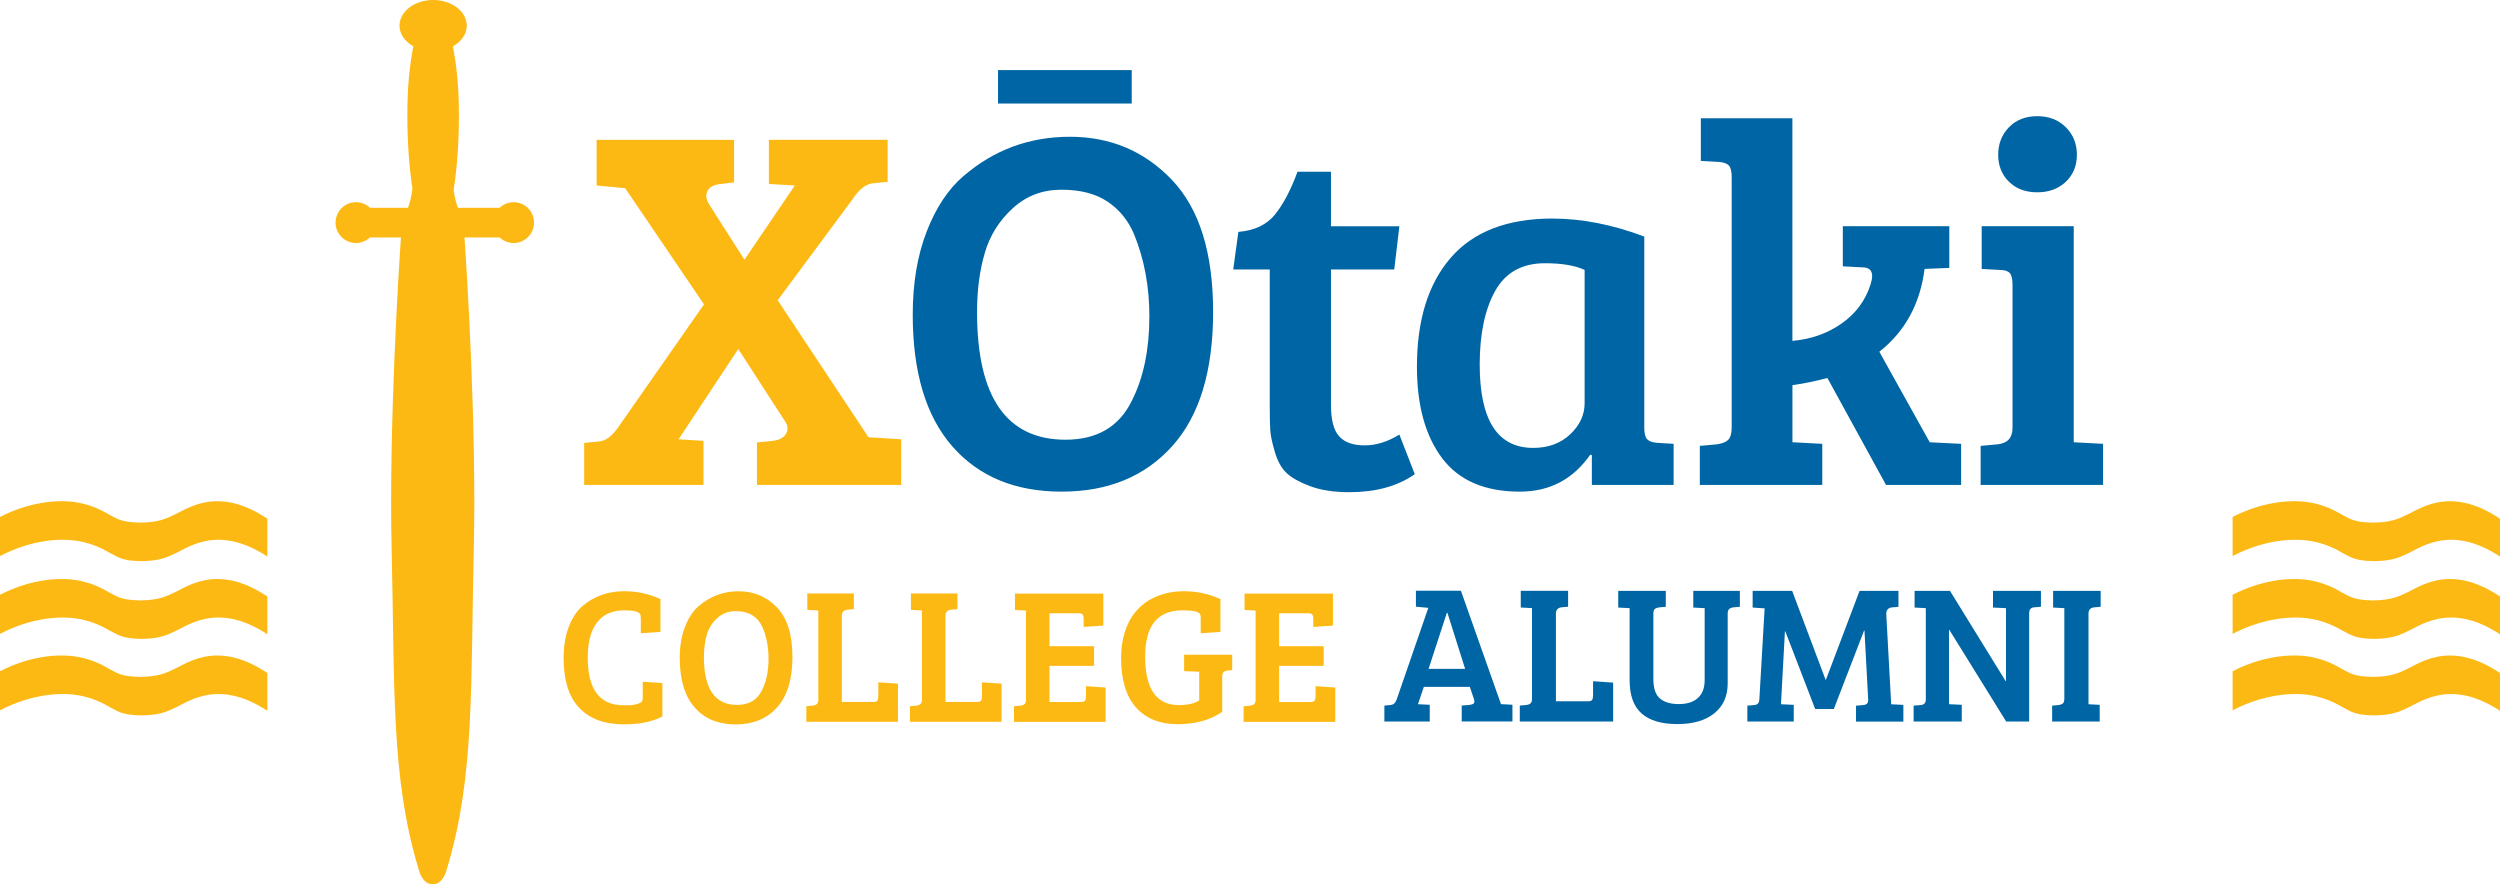
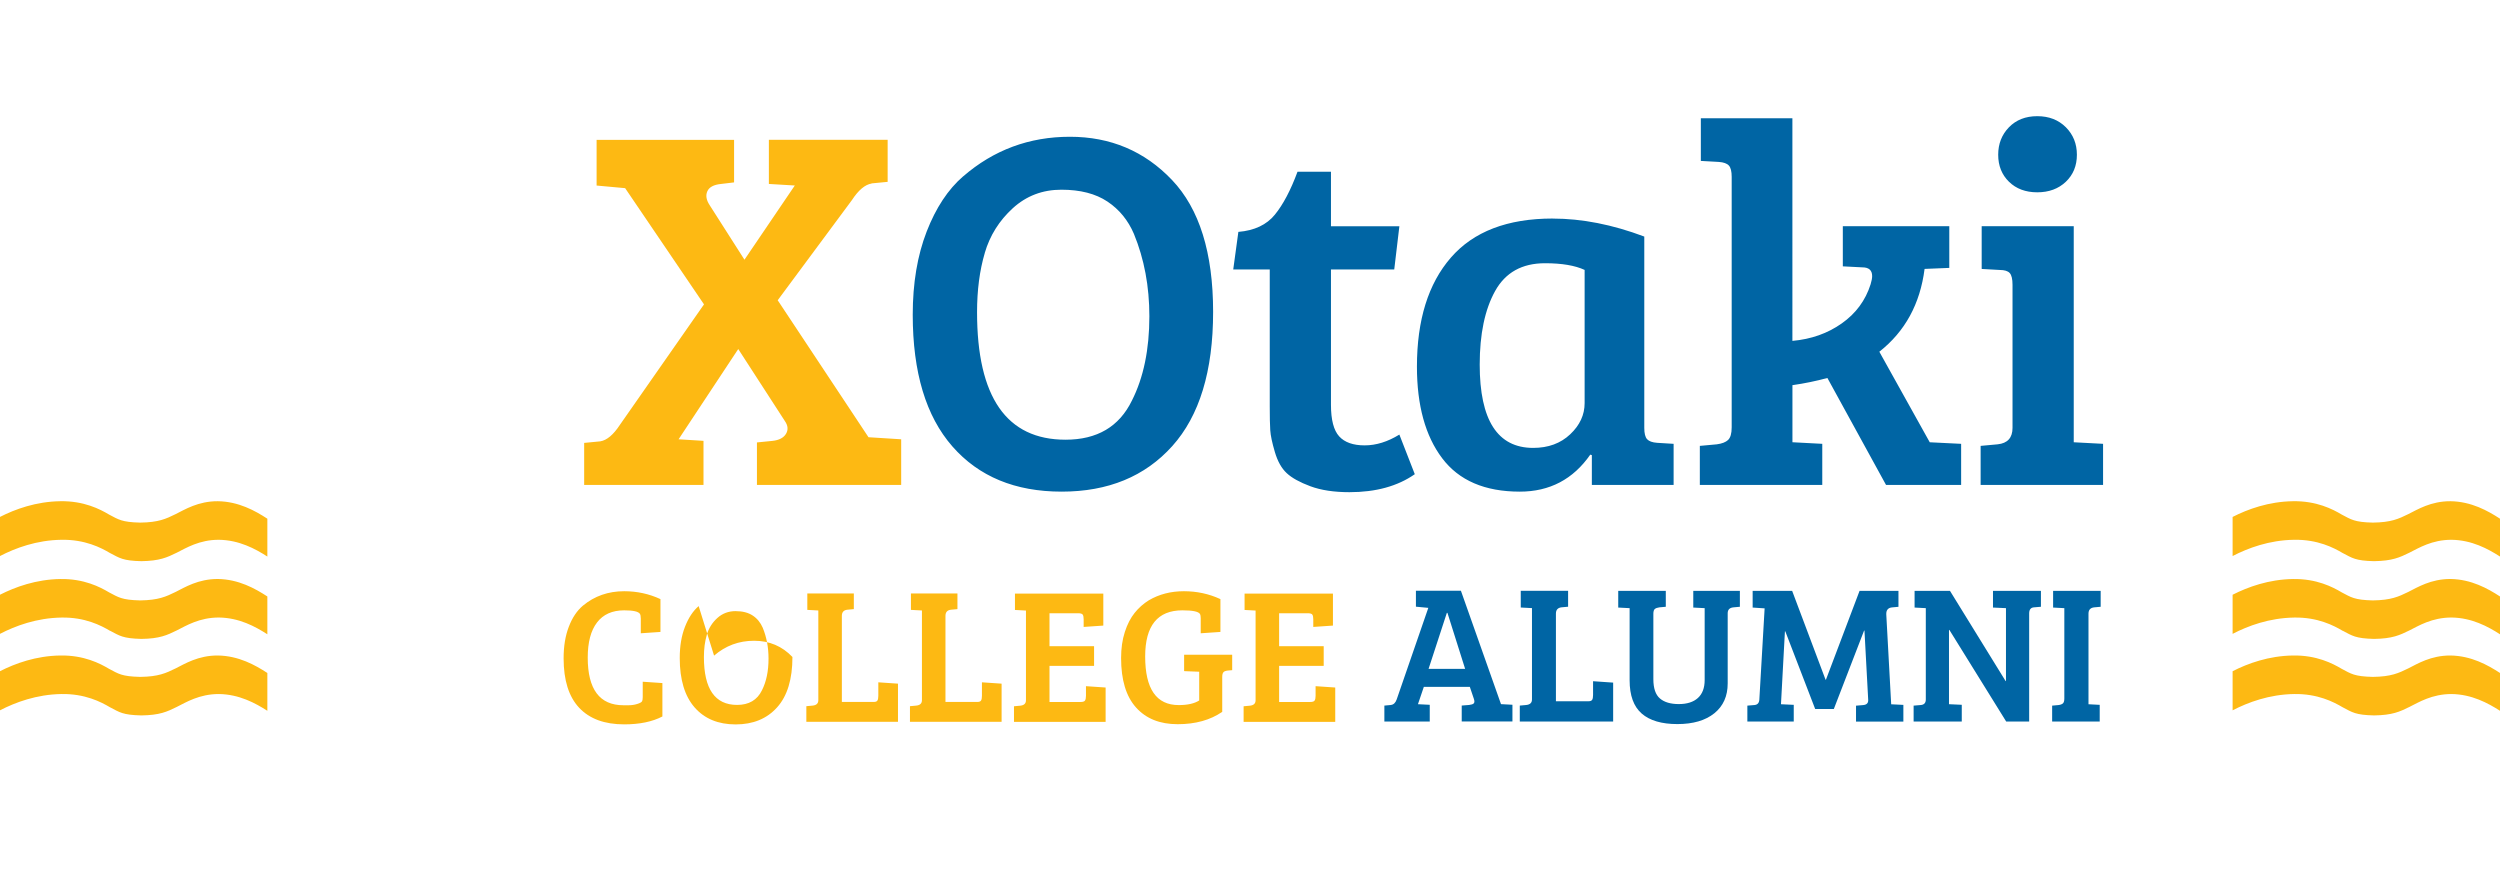
<svg xmlns="http://www.w3.org/2000/svg" id="Layer_1" data-name="Layer 1" viewBox="0 0 595 210.47">
  <defs>
    <style>
      .cls-1 {
        fill: none;
      }

      .cls-2 {
        clip-path: url(#clippath-1);
      }

      .cls-3 {
        fill: #0065a4;
      }

      .cls-4 {
        fill: #fdb913;
      }

      .cls-5 {
        clip-path: url(#clippath);
      }
    </style>
    <clipPath id="clippath">
      <rect class="cls-1" width="595" height="210.47" />
    </clipPath>
    <clipPath id="clippath-1">
      <rect class="cls-1" width="595" height="210.47" />
    </clipPath>
  </defs>
  <g class="cls-5">
    <path class="cls-4" d="M557.59,168.35c2.25,1.18,3.01,1.82,7.42,1.92,4.37-.05,6.14-.89,8.43-2.02,2.18-1.08,5.37-3.08,10.04-3.07,4.8.07,8.63,2.14,11.52,3.99v-9c-2.92-1.9-6.84-4.09-11.79-4.16-4.67-.02-7.86,1.98-10.04,3.07-2.3,1.12-4.07,1.97-8.44,2.02-4.41-.1-5.17-.74-7.41-1.92-2.15-1.28-5.99-3.27-11.6-3.17-5.75.08-10.72,1.88-14.36,3.74v9.31c3.66-1.9,8.73-3.79,14.63-3.88,5.6-.1,9.44,1.89,11.59,3.17" />
    <path class="cls-4" d="M26.22,168.35c2.25,1.18,3.01,1.82,7.42,1.92,4.37-.05,6.14-.89,8.43-2.02,2.18-1.08,5.37-3.08,10.04-3.07,4.8.07,8.63,2.14,11.52,3.99v-9c-2.92-1.9-6.84-4.09-11.79-4.16-4.67-.02-7.86,1.98-10.04,3.07-2.3,1.12-4.07,1.97-8.44,2.02-4.41-.1-5.17-.74-7.41-1.92-2.15-1.28-5.99-3.27-11.6-3.17-5.75.08-10.72,1.88-14.36,3.74v9.31c3.66-1.9,8.73-3.79,14.63-3.88,5.6-.1,9.44,1.89,11.59,3.17" />
    <path class="cls-4" d="M557.59,131.64c2.25,1.17,3.01,1.82,7.42,1.92,4.37-.06,6.14-.9,8.43-2.02,2.18-1.09,5.37-3.09,10.04-3.07,4.8.07,8.63,2.13,11.52,3.99v-9.01c-2.92-1.9-6.84-4.09-11.79-4.16-4.67-.02-7.86,1.99-10.04,3.07-2.3,1.13-4.07,1.97-8.44,2.02-4.41-.1-5.17-.75-7.41-1.92-2.15-1.28-5.99-3.27-11.6-3.17-5.75.08-10.72,1.88-14.36,3.74v9.31c3.66-1.9,8.73-3.79,14.63-3.87,5.6-.1,9.44,1.89,11.59,3.17" />
    <path class="cls-4" d="M26.22,131.64c2.25,1.17,3.01,1.82,7.42,1.92,4.37-.06,6.14-.9,8.43-2.02,2.18-1.09,5.37-3.09,10.04-3.07,4.8.07,8.63,2.13,11.52,3.99v-9.01c-2.92-1.9-6.84-4.09-11.79-4.16-4.67-.02-7.86,1.99-10.04,3.07-2.3,1.13-4.07,1.97-8.44,2.02-4.41-.1-5.17-.75-7.41-1.92-2.15-1.28-5.99-3.27-11.6-3.17-5.75.08-10.72,1.88-14.36,3.74v9.31c3.66-1.9,8.73-3.79,14.63-3.87,5.6-.1,9.44,1.89,11.59,3.17" />
    <path class="cls-4" d="M557.59,150.13c2.25,1.18,3.01,1.82,7.42,1.93,4.37-.05,6.14-.9,8.43-2.02,2.18-1.09,5.37-3.08,10.04-3.07,4.8.06,8.63,2.13,11.52,3.99v-9c-2.92-1.9-6.84-4.09-11.79-4.16-4.67-.01-7.86,1.99-10.04,3.08-2.3,1.12-4.07,1.96-8.44,2.02-4.41-.11-5.17-.75-7.41-1.92-2.15-1.28-5.99-3.27-11.6-3.17-5.75.08-10.72,1.89-14.36,3.74v9.31c3.66-1.9,8.73-3.79,14.63-3.88,5.6-.11,9.44,1.89,11.59,3.17" />
    <path class="cls-4" d="M26.22,150.13c2.25,1.18,3.01,1.82,7.42,1.93,4.37-.05,6.14-.9,8.43-2.02,2.18-1.09,5.37-3.08,10.04-3.07,4.8.06,8.63,2.13,11.52,3.99v-9c-2.92-1.9-6.84-4.09-11.79-4.16-4.67-.01-7.86,1.99-10.04,3.08-2.3,1.12-4.07,1.96-8.44,2.02-4.41-.11-5.17-.75-7.41-1.92-2.15-1.28-5.99-3.27-11.6-3.17-5.75.08-10.72,1.89-14.36,3.74v9.31c3.66-1.9,8.73-3.79,14.63-3.88,5.6-.11,9.44,1.89,11.59,3.17" />
-     <path class="cls-4" d="M84.73,48.12c1.29,0,2.46.51,3.33,1.33h9.04c.37-.99.8-2.49,1.06-4.59-.76-4.86-1.21-10.85-1.21-17.36,0-7.07.53-11.62,1.41-16.49-1.98-1.11-3.28-2.89-3.28-4.9C95.09,2.73,98.67,0,103.09,0s8,2.73,8,6.11c0,2.02-1.3,3.79-3.28,4.9.88,4.96,1.41,9.42,1.41,16.49,0,6.66-.47,12.78-1.26,17.7.27,1.93.67,3.32,1.02,4.25h9.93c.87-.82,2.04-1.33,3.33-1.33,2.68,0,4.86,2.18,4.86,4.86s-2.18,4.86-4.86,4.86c-1.29,0-2.46-.51-3.33-1.33h-8.36c.51,7.41,2.9,44.78,2.21,74.22-.76,32.32.23,54.21-6.36,75.93-.1.33-.21.67-.31,1.01,0,0-.86,2.8-3.09,2.8h-.03c-2.22,0-3.09-2.8-3.09-2.8-.11-.33-.21-.67-.31-1.01-6.58-21.72-5.6-43.6-6.36-75.93-.69-29.44,1.71-66.81,2.21-74.22h-7.37c-.87.82-2.04,1.33-3.33,1.33-2.69,0-4.86-2.18-4.86-4.86s2.18-4.86,4.86-4.86" />
    <path class="cls-3" d="M490.98,167.4c-.22.2-.56.34-1.03.4l-1.54.14v3.79h11.32v-3.98l-2.67-.14v-21.56c0-.9.45-1.4,1.36-1.5l1.54-.14v-3.79h-11.32v3.98l2.67.14v21.51c0,.56-.11.94-.33,1.15M466.9,171.72v-3.98l-3.04-.14v-17.68h.09l13.52,21.8h5.47v-25.72c0-.9.37-1.39,1.12-1.45l1.68-.14v-3.79h-11.41v3.98l3.09.14v17.35h-.09l-13.24-21.47h-8.42v3.98l2.67.14v21.75c0,.81-.41,1.25-1.22,1.31l-1.68.14v3.79h11.46ZM417.13,140.62v3.98l2.85.19-1.26,21.75c-.06.78-.45,1.2-1.17,1.26l-1.68.14v3.79h11.04v-3.98l-3.04-.14.94-17.35h.09l7.11,18.48h4.44l7.2-18.66h.09l.89,16.51c.03.75-.37,1.15-1.22,1.22l-1.68.14v3.79h11.27v-3.98l-2.9-.14-1.17-21.42c-.03-1,.42-1.54,1.36-1.64l1.54-.14v-3.79h-9.26l-8,21.14h-.09l-7.95-21.14h-9.4ZM393.84,144.95c.22-.2.58-.33,1.08-.4l1.54-.14v-3.79h-11.32v3.98l2.71.14v17.16c0,3.62.96,6.26,2.88,7.93,1.92,1.67,4.75,2.5,8.49,2.5s6.67-.86,8.79-2.57c2.12-1.71,3.18-4.08,3.18-7.11v-16.7c0-.84.45-1.31,1.36-1.4l1.54-.14v-3.79h-11.09v3.98l2.71.14v17.12c0,1.87-.54,3.29-1.61,4.26s-2.59,1.45-4.54,1.45-3.45-.44-4.49-1.33c-1.05-.89-1.57-2.42-1.57-4.61v-15.53c0-.56.11-.94.33-1.15M383.92,162.46l-4.77-.33v3.27c0,.53-.07.91-.21,1.15-.14.23-.43.35-.87.35h-7.76v-20.86c0-.9.45-1.4,1.36-1.5l1.54-.14v-3.79h-11.27v3.98l2.67.14v21.75c0,.78-.45,1.21-1.36,1.31l-1.54.14v3.79h22.22v-9.26ZM344.49,145.86l4.21,13.33h-8.7l4.35-13.33h.14ZM331.02,167.79l-1.54.14v3.79h10.8v-3.98l-2.81-.14,1.4-4.12h10.95l.98,2.9c.16.5.14.84-.05,1.03-.19.19-.55.31-1.08.37l-1.78.14v3.79h12.07v-3.98l-2.67-.14h-.05l-9.54-26.99h-10.71v3.79l2.95.28-7.53,21.8c-.28.81-.75,1.25-1.4,1.31" />
-     <path class="cls-4" d="M317.79,163.63l-4.68-.32v2.3c0,.52-.08.89-.23,1.12-.15.23-.5.34-1.06.34h-7.39v-8.59h10.61v-4.68h-10.61v-7.85h6.8c.58,0,.95.11,1.1.32.15.21.23.58.23,1.1v1.84l4.68-.32v-7.62h-21.03v3.9l2.62.14v21.35c0,.77-.44,1.19-1.33,1.29l-1.52.14v3.72h21.81v-8.17ZM291.17,159.98c.2-.2.54-.33,1.03-.39l1.06-.09v-3.67h-11.44v3.9l3.54.14h.05v6.84c-1.13.73-2.76,1.1-4.87,1.1-5.33,0-7.99-3.86-7.99-11.57,0-7.32,2.95-10.98,8.86-10.98,2.45,0,3.84.29,4.18.87.12.21.18.55.18,1.01v3.58l4.69-.32v-7.81c-2.7-1.25-5.6-1.88-8.7-1.88s-5.89.72-8.34,2.16c-1.29.8-2.41,1.79-3.37,2.99-.96,1.19-1.75,2.71-2.34,4.55-.6,1.84-.89,3.9-.89,6.2,0,5.21,1.18,9.13,3.56,11.78s5.67,3.97,9.9,3.97,7.76-.98,10.61-2.94v-8.31c0-.55.1-.93.3-1.13M263.14,163.63l-4.68-.32v2.3c0,.52-.08.89-.23,1.12-.15.23-.5.34-1.06.34h-7.39v-8.59h10.61v-4.68h-10.61v-7.85h6.8c.58,0,.95.11,1.1.32.15.21.23.58.23,1.1v1.84l4.68-.32v-7.62h-21.03v3.9l2.62.14v21.35c0,.77-.44,1.19-1.33,1.29l-1.52.14v3.72h21.81v-8.17ZM238.38,162.71l-4.68-.32v3.21c0,.52-.07.89-.21,1.12-.14.23-.42.34-.85.34h-7.62v-20.48c0-.89.44-1.38,1.33-1.47l1.52-.14v-3.72h-11.07v3.9l2.62.14v21.35c0,.77-.44,1.19-1.33,1.29l-1.52.14v3.72h21.81v-9.09ZM213.72,162.71l-4.68-.32v3.21c0,.52-.07.89-.21,1.12-.14.23-.42.34-.85.34h-7.62v-20.48c0-.89.44-1.38,1.33-1.47l1.52-.14v-3.72h-11.07v3.9l2.62.14v21.35c0,.77-.44,1.19-1.33,1.29l-1.52.14v3.72h21.81v-9.09ZM168.21,151.09c.46-1.56,1.29-2.89,2.5-3.99,1.21-1.1,2.66-1.65,4.34-1.65s3.05.35,4.11,1.06c1.06.7,1.84,1.67,2.37,2.89.92,2.24,1.38,4.68,1.38,7.35,0,2.97-.52,5.48-1.56,7.53-1.13,2.33-3.11,3.49-5.92,3.49-5.27,0-7.9-3.8-7.9-11.39,0-1.96.23-3.72.69-5.28M166.28,144.25c-1.35,1.16-2.43,2.81-3.26,4.94-.83,2.13-1.24,4.6-1.24,7.42,0,5.14,1.18,9.06,3.54,11.76,2.36,2.69,5.61,4.04,9.76,4.04s7.44-1.35,9.87-4.06c2.44-2.71,3.65-6.7,3.65-11.99s-1.22-9.21-3.67-11.78c-2.45-2.57-5.49-3.86-9.12-3.86s-6.8,1.18-9.53,3.54M152.51,147.14v3.58l4.68-.32v-7.81c-2.69-1.25-5.57-1.88-8.63-1.88-3.8,0-7.07,1.15-9.83,3.44-1.41,1.19-2.53,2.86-3.35,5.01-.83,2.14-1.24,4.65-1.24,7.53,0,5.21,1.23,9.12,3.7,11.76,2.47,2.63,6.04,3.95,10.72,3.95,3.67,0,6.7-.63,9.09-1.88v-7.95l-4.68-.32v3.67c0,.46-.06.8-.18,1.01s-.5.42-1.15.62c-.64.2-1.33.3-2.04.3h-1.22c-5.66,0-8.5-3.78-8.5-11.34,0-3.64.73-6.43,2.21-8.36,1.47-1.93,3.63-2.89,6.47-2.89,2.17,0,3.43.29,3.76.87.12.21.18.55.18,1.01" />
+     <path class="cls-4" d="M317.79,163.63l-4.68-.32v2.3c0,.52-.08.89-.23,1.12-.15.23-.5.34-1.06.34h-7.39v-8.59h10.61v-4.68h-10.61v-7.85h6.8c.58,0,.95.11,1.1.32.15.21.23.58.23,1.1v1.84l4.68-.32v-7.62h-21.03v3.9l2.62.14v21.35c0,.77-.44,1.19-1.33,1.29l-1.52.14v3.72h21.81v-8.17ZM291.17,159.98c.2-.2.54-.33,1.03-.39l1.06-.09v-3.67h-11.44v3.9l3.54.14h.05v6.84c-1.13.73-2.76,1.1-4.87,1.1-5.33,0-7.99-3.86-7.99-11.57,0-7.32,2.95-10.98,8.86-10.98,2.45,0,3.84.29,4.18.87.12.21.18.55.18,1.01v3.58l4.69-.32v-7.81c-2.7-1.25-5.6-1.88-8.7-1.88s-5.89.72-8.34,2.16c-1.29.8-2.41,1.79-3.37,2.99-.96,1.19-1.75,2.71-2.34,4.55-.6,1.84-.89,3.9-.89,6.2,0,5.21,1.18,9.13,3.56,11.78s5.67,3.97,9.9,3.97,7.76-.98,10.61-2.94v-8.31c0-.55.1-.93.3-1.13M263.14,163.63l-4.68-.32v2.3c0,.52-.08.89-.23,1.12-.15.23-.5.34-1.06.34h-7.39v-8.59h10.61v-4.68h-10.61v-7.85h6.8c.58,0,.95.11,1.1.32.15.21.23.58.23,1.1v1.84l4.68-.32v-7.62h-21.03v3.9l2.62.14v21.35c0,.77-.44,1.19-1.33,1.29l-1.52.14v3.72h21.81v-8.17ZM238.38,162.71l-4.68-.32v3.21c0,.52-.07.89-.21,1.12-.14.23-.42.34-.85.34h-7.62v-20.48c0-.89.44-1.38,1.33-1.47l1.52-.14v-3.72h-11.07v3.9l2.62.14v21.35c0,.77-.44,1.19-1.33,1.29l-1.52.14v3.72h21.81v-9.09ZM213.72,162.71l-4.68-.32v3.21c0,.52-.07.89-.21,1.12-.14.23-.42.34-.85.34h-7.62v-20.48c0-.89.44-1.38,1.33-1.47l1.52-.14v-3.72h-11.07v3.9l2.62.14v21.35c0,.77-.44,1.19-1.33,1.29l-1.52.14v3.72h21.81v-9.09ZM168.21,151.09c.46-1.56,1.29-2.89,2.5-3.99,1.21-1.1,2.66-1.65,4.34-1.65s3.05.35,4.11,1.06c1.06.7,1.84,1.67,2.37,2.89.92,2.24,1.38,4.68,1.38,7.35,0,2.97-.52,5.48-1.56,7.53-1.13,2.33-3.11,3.49-5.92,3.49-5.27,0-7.9-3.8-7.9-11.39,0-1.96.23-3.72.69-5.28M166.28,144.25c-1.35,1.16-2.43,2.81-3.26,4.94-.83,2.13-1.24,4.6-1.24,7.42,0,5.14,1.18,9.06,3.54,11.76,2.36,2.69,5.61,4.04,9.76,4.04s7.44-1.35,9.87-4.06c2.44-2.71,3.65-6.7,3.65-11.99c-2.45-2.57-5.49-3.86-9.12-3.86s-6.8,1.18-9.53,3.54M152.51,147.14v3.58l4.68-.32v-7.81c-2.69-1.25-5.57-1.88-8.63-1.88-3.8,0-7.07,1.15-9.83,3.44-1.41,1.19-2.53,2.86-3.35,5.01-.83,2.14-1.24,4.65-1.24,7.53,0,5.21,1.23,9.12,3.7,11.76,2.47,2.63,6.04,3.95,10.72,3.95,3.67,0,6.7-.63,9.09-1.88v-7.95l-4.68-.32v3.67c0,.46-.06.8-.18,1.01s-.5.42-1.15.62c-.64.2-1.33.3-2.04.3h-1.22c-5.66,0-8.5-3.78-8.5-11.34,0-3.64.73-6.43,2.21-8.36,1.47-1.93,3.63-2.89,6.47-2.89,2.17,0,3.43.29,3.76.87.12.21.18.55.18,1.01" />
    <path class="cls-4" d="M207.43,43.65l3.83-.37v-10h-28.27v10.5l6.17.37-11.98,17.66-8.27-12.96c-.82-1.24-1.01-2.35-.56-3.34.45-.99,1.54-1.56,3.27-1.73l3.09-.37v-10.12h-32.72v10.87l6.79.62,18.77,27.66-20,28.65c-1.56,2.39-3.13,3.7-4.69,3.95l-3.83.37v10h28.4v-10.49l-5.93-.37,14.2-21.48,11.11,17.16c.74,1.07.82,2.08.25,3.03-.58.95-1.65,1.5-3.21,1.67l-3.7.37v10.12h34.33v-10.87l-7.78-.49-21.61-32.6,17.66-23.83c1.56-2.39,3.13-3.7,4.69-3.95" />
  </g>
-   <rect class="cls-3" x="237.53" y="16.68" width="31.82" height="7.96" />
  <g class="cls-2">
    <path class="cls-3" d="M484.87,45.77c2.77,0,5.04-.84,6.8-2.51,1.75-1.67,2.63-3.81,2.63-6.43s-.88-4.79-2.63-6.55c-1.76-1.75-4.02-2.63-6.8-2.63s-5.02.88-6.73,2.63c-1.71,1.76-2.57,3.94-2.57,6.55s.86,4.76,2.57,6.43c1.71,1.67,3.96,2.51,6.73,2.51M471.64,53.85v10.16l4.28.24c1.14,0,1.94.24,2.39.73.45.49.67,1.43.67,2.82v34.03c0,2.37-1.18,3.67-3.55,3.92l-4.04.37v9.3h29.14v-9.79l-6.98-.37v-51.42h-21.91ZM411.29,104.71c-.57.53-1.47.88-2.69,1.04l-4.04.37v9.3h29.14v-9.79l-6.98-.37h-.12v-13.59c2.86-.41,5.63-.98,8.32-1.71l13.96,25.46h17.87v-9.79l-7.47-.37-12-21.55c6.12-4.81,9.71-11.38,10.77-19.71l5.88-.24v-9.92h-25.34v9.55l4.65.24c1.55,0,2.33.69,2.33,2.08,0,.49-.12,1.14-.37,1.96-1.22,3.84-3.51,6.94-6.86,9.3-3.35,2.37-7.26,3.76-11.75,4.16V28.14h-21.79v10.16l4.28.24c1.14.08,1.94.37,2.39.86.45.49.67,1.39.67,2.69v59.62c0,1.47-.29,2.47-.86,3M373.71,103.36c-2.28,2.16-5.22,3.24-8.81,3.24-8.49,0-12.73-6.61-12.73-19.83,0-7.26,1.22-13.1,3.67-17.51,2.45-4.41,6.41-6.61,11.87-6.61,4,0,7.14.53,9.43,1.59v31.71c0,2.78-1.14,5.25-3.43,7.41M369.55,52.01c-10.77,0-18.85,3.1-24.24,9.3-5.39,6.2-8.08,14.85-8.08,25.95,0,9.22,2,16.49,6,21.79,4,5.31,10.16,7.96,18.49,7.96,7.1,0,12.69-2.94,16.77-8.81l.37.12v7.1h19.46v-9.79l-3.92-.24c-1.14-.08-1.94-.37-2.39-.86-.45-.49-.67-1.39-.67-2.69v-45.54c-7.59-2.86-14.85-4.28-21.79-4.28M303.42,51.09c-1.96,2.41-4.86,3.78-8.69,4.1l-1.22,8.94h8.69v32.69c0,2.45.04,4.31.12,5.57.08,1.27.45,3,1.1,5.2.65,2.2,1.59,3.88,2.82,5.02,1.22,1.14,3.1,2.18,5.63,3.12,2.53.94,5.63,1.41,9.3,1.41,6.28,0,11.47-1.43,15.55-4.28l-3.67-9.43c-2.77,1.71-5.53,2.57-8.26,2.57s-4.76-.71-6.06-2.14c-1.31-1.43-1.96-3.94-1.96-7.53v-32.2h15.06l1.22-10.28h-16.28v-12.98h-7.96c-1.63,4.41-3.43,7.82-5.39,10.22M234.37,60.21c1.22-4.16,3.45-7.71,6.67-10.65,3.22-2.94,7.08-4.41,11.57-4.41s8.14.94,10.96,2.82c2.82,1.88,4.92,4.45,6.31,7.71,2.45,5.96,3.67,12.49,3.67,19.59,0,7.92-1.39,14.61-4.16,20.08-3.02,6.2-8.28,9.3-15.79,9.3-14.04,0-21.06-10.12-21.06-30.36,0-5.22.61-9.92,1.84-14.08M229.23,41.97c-3.59,3.1-6.49,7.49-8.69,13.16-2.2,5.67-3.31,12.26-3.31,19.77,0,13.71,3.14,24.16,9.43,31.34,6.28,7.18,14.95,10.77,26.01,10.77s19.83-3.61,26.32-10.83c6.49-7.22,9.73-17.87,9.73-31.95s-3.27-24.55-9.79-31.4c-6.53-6.86-14.63-10.28-24.3-10.28s-18.14,3.14-25.4,9.43" />
  </g>
</svg>